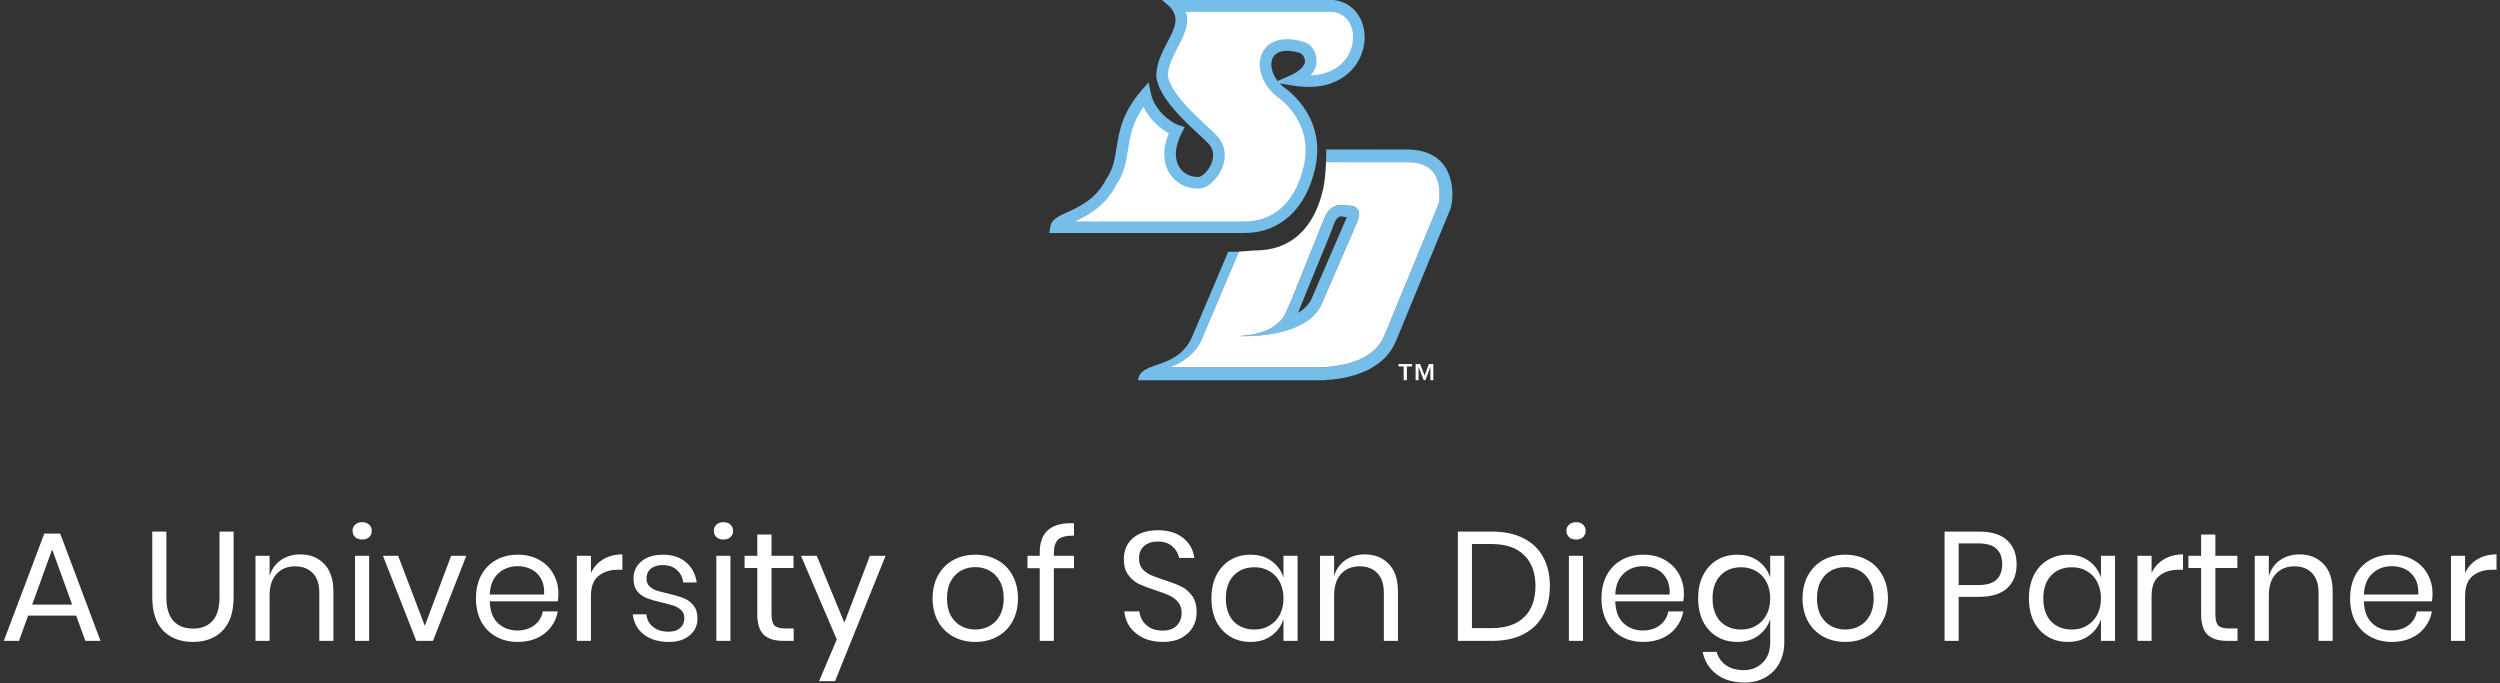
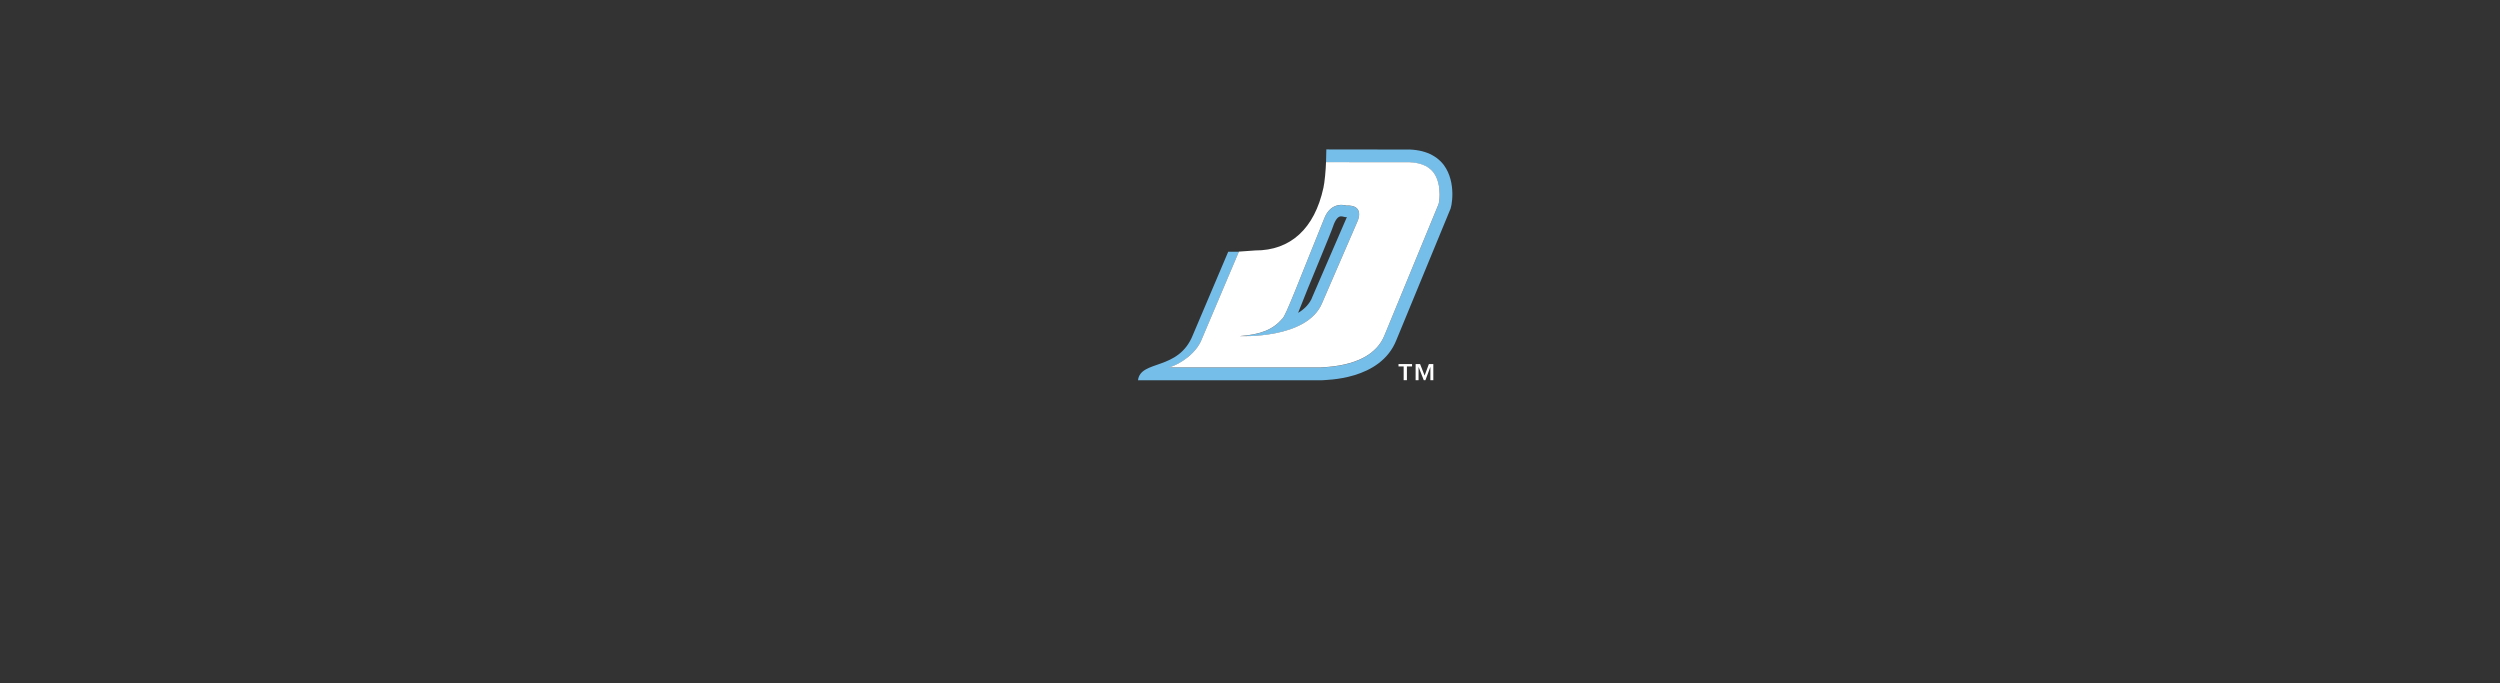
<svg xmlns="http://www.w3.org/2000/svg" fill="none" viewBox="0 0 355 97" height="97" width="355">
  <rect x="0" y="0" width="355" height="97" fill="#333333" stroke="none" />
-   <path fill="white" d="M10.817 87.414H3.997L2.699 91H0.543L6.285 75.776H8.551L14.271 91H12.115L10.817 87.414ZM10.245 85.852L7.407 78.02L4.569 85.852H10.245ZM23.625 75.49V84.796C23.625 86.321 23.962 87.451 24.637 88.184C25.312 88.903 26.243 89.262 27.431 89.262C28.604 89.262 29.521 88.895 30.181 88.162C30.841 87.429 31.171 86.307 31.171 84.796V75.49H33.173V84.796C33.173 86.908 32.645 88.499 31.589 89.57C30.548 90.626 29.147 91.154 27.387 91.154C25.642 91.154 24.241 90.626 23.185 89.57C22.144 88.499 21.623 86.908 21.623 84.796V75.49H23.625ZM42.636 78.724C44.044 78.724 45.181 79.179 46.046 80.088C46.911 80.983 47.344 82.281 47.344 83.982V91H45.342V84.158C45.342 82.955 45.034 82.031 44.418 81.386C43.802 80.741 42.966 80.418 41.91 80.418C40.81 80.418 39.93 80.777 39.27 81.496C38.61 82.2 38.28 83.234 38.28 84.598V91H36.278V78.922H38.28V81.782C38.588 80.799 39.13 80.044 39.908 79.516C40.7 78.988 41.609 78.724 42.636 78.724ZM50.063 75.38C50.063 75.013 50.187 74.72 50.437 74.5C50.686 74.265 51.016 74.148 51.427 74.148C51.837 74.148 52.167 74.265 52.417 74.5C52.666 74.72 52.791 75.013 52.791 75.38C52.791 75.747 52.666 76.047 52.417 76.282C52.167 76.502 51.837 76.612 51.427 76.612C51.016 76.612 50.686 76.502 50.437 76.282C50.187 76.047 50.063 75.747 50.063 75.38ZM52.417 78.922V91H50.415V78.922H52.417ZM60.321 88.866L64.061 78.922H66.217L61.487 91H59.111L54.381 78.922H56.537L60.321 88.866ZM79.292 84.29C79.292 84.715 79.263 85.082 79.204 85.39H69.546C69.59 86.769 69.979 87.803 70.712 88.492C71.46 89.181 72.37 89.526 73.44 89.526C74.408 89.526 75.215 89.284 75.86 88.8C76.52 88.301 76.924 87.641 77.07 86.82H79.204C79.058 87.656 78.728 88.404 78.214 89.064C77.716 89.724 77.063 90.237 76.256 90.604C75.45 90.971 74.54 91.154 73.528 91.154C72.37 91.154 71.343 90.905 70.448 90.406C69.553 89.907 68.85 89.196 68.336 88.272C67.838 87.333 67.588 86.233 67.588 84.972C67.588 83.711 67.838 82.611 68.336 81.672C68.85 80.733 69.553 80.015 70.448 79.516C71.343 79.017 72.37 78.768 73.528 78.768C74.701 78.768 75.721 79.017 76.586 79.516C77.466 80.015 78.133 80.682 78.588 81.518C79.058 82.354 79.292 83.278 79.292 84.29ZM77.268 84.422C77.312 83.527 77.165 82.779 76.828 82.178C76.491 81.577 76.029 81.129 75.442 80.836C74.856 80.543 74.218 80.396 73.528 80.396C72.428 80.396 71.504 80.741 70.756 81.43C70.008 82.105 69.605 83.102 69.546 84.422H77.268ZM83.913 81.364C84.309 80.528 84.888 79.883 85.651 79.428C86.413 78.959 87.323 78.724 88.379 78.724V80.902H87.763C86.633 80.902 85.709 81.195 84.991 81.782C84.272 82.354 83.913 83.307 83.913 84.642V91H81.911V78.922H83.913V81.364ZM94.138 78.768C95.502 78.768 96.595 79.127 97.416 79.846C98.252 80.55 98.758 81.503 98.934 82.706H97.02C96.932 81.987 96.631 81.401 96.118 80.946C95.619 80.477 94.945 80.242 94.094 80.242C93.375 80.242 92.811 80.418 92.4 80.77C92.004 81.107 91.806 81.569 91.806 82.156C91.806 82.596 91.938 82.955 92.202 83.234C92.481 83.498 92.818 83.703 93.214 83.85C93.625 83.982 94.182 84.129 94.886 84.29C95.781 84.495 96.499 84.708 97.042 84.928C97.599 85.133 98.069 85.471 98.45 85.94C98.846 86.409 99.044 87.04 99.044 87.832C99.044 88.815 98.67 89.614 97.922 90.23C97.189 90.846 96.206 91.154 94.974 91.154C93.537 91.154 92.363 90.809 91.454 90.12C90.545 89.431 90.009 88.47 89.848 87.238H91.784C91.857 87.971 92.173 88.565 92.73 89.02C93.302 89.475 94.05 89.702 94.974 89.702C95.663 89.702 96.199 89.526 96.58 89.174C96.976 88.822 97.174 88.36 97.174 87.788C97.174 87.319 97.035 86.945 96.756 86.666C96.477 86.387 96.133 86.175 95.722 86.028C95.311 85.881 94.747 85.727 94.028 85.566C93.133 85.361 92.415 85.155 91.872 84.95C91.344 84.745 90.889 84.422 90.508 83.982C90.141 83.527 89.958 82.919 89.958 82.156C89.958 81.144 90.332 80.33 91.08 79.714C91.828 79.083 92.847 78.768 94.138 78.768ZM101.367 75.38C101.367 75.013 101.492 74.72 101.741 74.5C101.991 74.265 102.321 74.148 102.731 74.148C103.142 74.148 103.472 74.265 103.721 74.5C103.971 74.72 104.095 75.013 104.095 75.38C104.095 75.747 103.971 76.047 103.721 76.282C103.472 76.502 103.142 76.612 102.731 76.612C102.321 76.612 101.991 76.502 101.741 76.282C101.492 76.047 101.367 75.747 101.367 75.38ZM103.721 78.922V91H101.719V78.922H103.721ZM112.704 89.24V91H111.208C109.976 91 109.052 90.707 108.436 90.12C107.835 89.533 107.534 88.551 107.534 87.172V80.66H105.73V78.922H107.534V75.908H109.558V78.922H112.682V80.66H109.558V87.216C109.558 87.993 109.697 88.529 109.976 88.822C110.269 89.101 110.768 89.24 111.472 89.24H112.704ZM115.983 78.922L119.899 88.426L123.529 78.922H125.751L118.579 96.72H116.313L118.821 90.802L113.739 78.922H115.983ZM138.5 78.768C139.659 78.768 140.693 79.017 141.602 79.516C142.526 80.015 143.245 80.733 143.758 81.672C144.286 82.611 144.55 83.711 144.55 84.972C144.55 86.233 144.286 87.333 143.758 88.272C143.245 89.196 142.526 89.907 141.602 90.406C140.693 90.905 139.659 91.154 138.5 91.154C137.341 91.154 136.3 90.905 135.376 90.406C134.467 89.907 133.748 89.196 133.22 88.272C132.692 87.333 132.428 86.233 132.428 84.972C132.428 83.711 132.692 82.611 133.22 81.672C133.748 80.733 134.467 80.015 135.376 79.516C136.3 79.017 137.341 78.768 138.5 78.768ZM138.5 80.528C137.781 80.528 137.114 80.689 136.498 81.012C135.897 81.335 135.405 81.833 135.024 82.508C134.657 83.168 134.474 83.989 134.474 84.972C134.474 85.94 134.657 86.761 135.024 87.436C135.405 88.096 135.897 88.587 136.498 88.91C137.114 89.233 137.781 89.394 138.5 89.394C139.219 89.394 139.879 89.233 140.48 88.91C141.096 88.587 141.587 88.096 141.954 87.436C142.335 86.761 142.526 85.94 142.526 84.972C142.526 83.989 142.335 83.168 141.954 82.508C141.587 81.833 141.096 81.335 140.48 81.012C139.879 80.689 139.219 80.528 138.5 80.528ZM152.505 76.062C151.434 76.047 150.686 76.231 150.261 76.612C149.85 76.993 149.645 77.653 149.645 78.592V78.922H152.505V80.682H149.645V91H147.643V80.682H145.905V78.922H147.643V78.438C147.643 75.549 149.263 74.17 152.505 74.302V76.062ZM169.926 86.974C169.926 87.707 169.75 88.389 169.398 89.02C169.046 89.651 168.51 90.164 167.792 90.56C167.073 90.956 166.186 91.154 165.13 91.154C164.103 91.154 163.186 90.971 162.38 90.604C161.588 90.223 160.95 89.709 160.466 89.064C159.996 88.404 159.725 87.656 159.652 86.82H161.786C161.83 87.26 161.976 87.693 162.226 88.118C162.49 88.529 162.856 88.873 163.326 89.152C163.81 89.416 164.389 89.548 165.064 89.548C165.944 89.548 166.618 89.313 167.088 88.844C167.557 88.375 167.792 87.773 167.792 87.04C167.792 86.409 167.623 85.896 167.286 85.5C166.963 85.104 166.56 84.796 166.076 84.576C165.592 84.341 164.932 84.092 164.096 83.828C163.113 83.505 162.321 83.205 161.72 82.926C161.133 82.633 160.627 82.2 160.202 81.628C159.791 81.056 159.586 80.301 159.586 79.362C159.586 78.555 159.776 77.844 160.158 77.228C160.554 76.612 161.111 76.135 161.83 75.798C162.563 75.461 163.421 75.292 164.404 75.292C165.929 75.292 167.139 75.666 168.034 76.414C168.928 77.147 169.449 78.086 169.596 79.23H167.44C167.322 78.614 167.007 78.071 166.494 77.602C165.98 77.133 165.284 76.898 164.404 76.898C163.597 76.898 162.952 77.111 162.468 77.536C161.984 77.947 161.742 78.533 161.742 79.296C161.742 79.897 161.896 80.389 162.204 80.77C162.526 81.137 162.922 81.43 163.392 81.65C163.861 81.855 164.506 82.09 165.328 82.354C166.325 82.677 167.124 82.985 167.726 83.278C168.342 83.571 168.862 84.019 169.288 84.62C169.713 85.207 169.926 85.991 169.926 86.974ZM177.568 78.768C178.741 78.768 179.731 79.061 180.538 79.648C181.359 80.235 181.931 81.019 182.254 82.002V78.922H184.256V91H182.254V87.92C181.931 88.903 181.359 89.687 180.538 90.274C179.731 90.861 178.741 91.154 177.568 91.154C176.497 91.154 175.544 90.905 174.708 90.406C173.872 89.907 173.212 89.196 172.728 88.272C172.258 87.333 172.024 86.233 172.024 84.972C172.024 83.711 172.258 82.611 172.728 81.672C173.212 80.733 173.872 80.015 174.708 79.516C175.544 79.017 176.497 78.768 177.568 78.768ZM178.14 80.55C176.908 80.55 175.918 80.946 175.17 81.738C174.436 82.515 174.07 83.593 174.07 84.972C174.07 86.351 174.436 87.436 175.17 88.228C175.918 89.005 176.908 89.394 178.14 89.394C178.932 89.394 179.636 89.211 180.252 88.844C180.882 88.477 181.374 87.964 181.726 87.304C182.078 86.629 182.254 85.852 182.254 84.972C182.254 84.092 182.078 83.315 181.726 82.64C181.374 81.965 180.882 81.452 180.252 81.1C179.636 80.733 178.932 80.55 178.14 80.55ZM193.8 78.724C195.208 78.724 196.345 79.179 197.21 80.088C198.075 80.983 198.508 82.281 198.508 83.982V91H196.506V84.158C196.506 82.955 196.198 82.031 195.582 81.386C194.966 80.741 194.13 80.418 193.074 80.418C191.974 80.418 191.094 80.777 190.434 81.496C189.774 82.2 189.444 83.234 189.444 84.598V91H187.442V78.922H189.444V81.782C189.752 80.799 190.295 80.044 191.072 79.516C191.864 78.988 192.773 78.724 193.8 78.724ZM220.082 83.234C220.082 84.803 219.767 86.175 219.136 87.348C218.506 88.507 217.574 89.409 216.342 90.054C215.125 90.685 213.658 91 211.942 91H207.014V75.49H211.942C213.658 75.49 215.125 75.805 216.342 76.436C217.574 77.052 218.506 77.947 219.136 79.12C219.767 80.279 220.082 81.65 220.082 83.234ZM211.788 89.196C213.812 89.196 215.36 88.675 216.43 87.634C217.501 86.593 218.036 85.126 218.036 83.234C218.036 81.342 217.501 79.875 216.43 78.834C215.374 77.778 213.827 77.25 211.788 77.25H209.016V89.196H211.788ZM222.432 75.38C222.432 75.013 222.556 74.72 222.806 74.5C223.055 74.265 223.385 74.148 223.796 74.148C224.206 74.148 224.536 74.265 224.786 74.5C225.035 74.72 225.16 75.013 225.16 75.38C225.16 75.747 225.035 76.047 224.786 76.282C224.536 76.502 224.206 76.612 223.796 76.612C223.385 76.612 223.055 76.502 222.806 76.282C222.556 76.047 222.432 75.747 222.432 75.38ZM224.786 78.922V91H222.784V78.922H224.786ZM239.114 84.29C239.114 84.715 239.085 85.082 239.026 85.39H229.368C229.412 86.769 229.801 87.803 230.534 88.492C231.282 89.181 232.192 89.526 233.262 89.526C234.23 89.526 235.037 89.284 235.682 88.8C236.342 88.301 236.746 87.641 236.892 86.82H239.026C238.88 87.656 238.55 88.404 238.036 89.064C237.538 89.724 236.885 90.237 236.078 90.604C235.272 90.971 234.362 91.154 233.35 91.154C232.192 91.154 231.165 90.905 230.27 90.406C229.376 89.907 228.672 89.196 228.158 88.272C227.66 87.333 227.41 86.233 227.41 84.972C227.41 83.711 227.66 82.611 228.158 81.672C228.672 80.733 229.376 80.015 230.27 79.516C231.165 79.017 232.192 78.768 233.35 78.768C234.524 78.768 235.543 79.017 236.408 79.516C237.288 80.015 237.956 80.682 238.41 81.518C238.88 82.354 239.114 83.278 239.114 84.29ZM237.09 84.422C237.134 83.527 236.988 82.779 236.65 82.178C236.313 81.577 235.851 81.129 235.264 80.836C234.678 80.543 234.04 80.396 233.35 80.396C232.25 80.396 231.326 80.741 230.578 81.43C229.83 82.105 229.427 83.102 229.368 84.422H237.09ZM246.683 78.768C247.856 78.768 248.846 79.061 249.653 79.648C250.474 80.235 251.046 81.019 251.369 82.002V78.922H253.371V91.198C253.371 92.313 253.136 93.303 252.667 94.168C252.198 95.033 251.538 95.708 250.687 96.192C249.836 96.676 248.846 96.918 247.717 96.918C246.089 96.918 244.762 96.522 243.735 95.73C242.708 94.953 242.056 93.897 241.777 92.562H243.757C243.992 93.369 244.432 93.999 245.077 94.454C245.737 94.923 246.58 95.158 247.607 95.158C248.692 95.158 249.587 94.806 250.291 94.102C251.01 93.413 251.369 92.445 251.369 91.198V87.92C251.046 88.903 250.474 89.687 249.653 90.274C248.846 90.861 247.856 91.154 246.683 91.154C245.612 91.154 244.659 90.905 243.823 90.406C242.987 89.907 242.327 89.196 241.843 88.272C241.374 87.333 241.139 86.233 241.139 84.972C241.139 83.711 241.374 82.611 241.843 81.672C242.327 80.733 242.987 80.015 243.823 79.516C244.659 79.017 245.612 78.768 246.683 78.768ZM247.255 80.55C246.023 80.55 245.033 80.946 244.285 81.738C243.552 82.515 243.185 83.593 243.185 84.972C243.185 86.351 243.552 87.436 244.285 88.228C245.033 89.005 246.023 89.394 247.255 89.394C248.047 89.394 248.751 89.211 249.367 88.844C249.998 88.477 250.489 87.964 250.841 87.304C251.193 86.629 251.369 85.852 251.369 84.972C251.369 84.092 251.193 83.315 250.841 82.64C250.489 81.965 249.998 81.452 249.367 81.1C248.751 80.733 248.047 80.55 247.255 80.55ZM262.035 78.768C263.194 78.768 264.228 79.017 265.137 79.516C266.061 80.015 266.78 80.733 267.293 81.672C267.821 82.611 268.085 83.711 268.085 84.972C268.085 86.233 267.821 87.333 267.293 88.272C266.78 89.196 266.061 89.907 265.137 90.406C264.228 90.905 263.194 91.154 262.035 91.154C260.877 91.154 259.835 90.905 258.911 90.406C258.002 89.907 257.283 89.196 256.755 88.272C256.227 87.333 255.963 86.233 255.963 84.972C255.963 83.711 256.227 82.611 256.755 81.672C257.283 80.733 258.002 80.015 258.911 79.516C259.835 79.017 260.877 78.768 262.035 78.768ZM262.035 80.528C261.317 80.528 260.649 80.689 260.033 81.012C259.432 81.335 258.941 81.833 258.559 82.508C258.193 83.168 258.009 83.989 258.009 84.972C258.009 85.94 258.193 86.761 258.559 87.436C258.941 88.096 259.432 88.587 260.033 88.91C260.649 89.233 261.317 89.394 262.035 89.394C262.754 89.394 263.414 89.233 264.015 88.91C264.631 88.587 265.123 88.096 265.489 87.436C265.871 86.761 266.061 85.94 266.061 84.972C266.061 83.989 265.871 83.168 265.489 82.508C265.123 81.833 264.631 81.335 264.015 81.012C263.414 80.689 262.754 80.528 262.035 80.528ZM278.131 84.752V91H276.129V75.49H281.057C282.832 75.49 284.159 75.908 285.039 76.744C285.919 77.565 286.359 78.695 286.359 80.132C286.359 81.584 285.905 82.721 284.995 83.542C284.086 84.349 282.773 84.752 281.057 84.752H278.131ZM280.881 83.08C282.099 83.08 282.971 82.823 283.499 82.31C284.042 81.797 284.313 81.071 284.313 80.132C284.313 79.164 284.042 78.431 283.499 77.932C282.971 77.419 282.099 77.162 280.881 77.162H278.131V83.08H280.881ZM293.648 78.768C294.821 78.768 295.811 79.061 296.618 79.648C297.439 80.235 298.011 81.019 298.334 82.002V78.922H300.336V91H298.334V87.92C298.011 88.903 297.439 89.687 296.618 90.274C295.811 90.861 294.821 91.154 293.648 91.154C292.577 91.154 291.624 90.905 290.788 90.406C289.952 89.907 289.292 89.196 288.808 88.272C288.338 87.333 288.104 86.233 288.104 84.972C288.104 83.711 288.338 82.611 288.808 81.672C289.292 80.733 289.952 80.015 290.788 79.516C291.624 79.017 292.577 78.768 293.648 78.768ZM294.22 80.55C292.988 80.55 291.998 80.946 291.25 81.738C290.516 82.515 290.15 83.593 290.15 84.972C290.15 86.351 290.516 87.436 291.25 88.228C291.998 89.005 292.988 89.394 294.22 89.394C295.012 89.394 295.716 89.211 296.332 88.844C296.962 88.477 297.454 87.964 297.806 87.304C298.158 86.629 298.334 85.852 298.334 84.972C298.334 84.092 298.158 83.315 297.806 82.64C297.454 81.965 296.962 81.452 296.332 81.1C295.716 80.733 295.012 80.55 294.22 80.55ZM305.524 81.364C305.92 80.528 306.499 79.883 307.262 79.428C308.025 78.959 308.934 78.724 309.99 78.724V80.902H309.374C308.245 80.902 307.321 81.195 306.602 81.782C305.883 82.354 305.524 83.307 305.524 84.642V91H303.522V78.922H305.524V81.364ZM317.729 89.24V91H316.233C315.001 91 314.077 90.707 313.461 90.12C312.86 89.533 312.559 88.551 312.559 87.172V80.66H310.755V78.922H312.559V75.908H314.583V78.922H317.707V80.66H314.583V87.216C314.583 87.993 314.723 88.529 315.001 88.822C315.295 89.101 315.793 89.24 316.497 89.24H317.729ZM326.53 78.724C327.938 78.724 329.075 79.179 329.94 80.088C330.806 80.983 331.238 82.281 331.238 83.982V91H329.236V84.158C329.236 82.955 328.928 82.031 328.312 81.386C327.696 80.741 326.86 80.418 325.804 80.418C324.704 80.418 323.824 80.777 323.164 81.496C322.504 82.2 322.174 83.234 322.174 84.598V91H320.172V78.922H322.174V81.782C322.482 80.799 323.025 80.044 323.802 79.516C324.594 78.988 325.504 78.724 326.53 78.724ZM345.419 84.29C345.419 84.715 345.39 85.082 345.331 85.39H335.673C335.717 86.769 336.106 87.803 336.839 88.492C337.587 89.181 338.496 89.526 339.567 89.526C340.535 89.526 341.342 89.284 341.987 88.8C342.647 88.301 343.05 87.641 343.197 86.82H345.331C345.184 87.656 344.854 88.404 344.341 89.064C343.842 89.724 343.19 90.237 342.383 90.604C341.576 90.971 340.667 91.154 339.655 91.154C338.496 91.154 337.47 90.905 336.575 90.406C335.68 89.907 334.976 89.196 334.463 88.272C333.964 87.333 333.715 86.233 333.715 84.972C333.715 83.711 333.964 82.611 334.463 81.672C334.976 80.733 335.68 80.015 336.575 79.516C337.47 79.017 338.496 78.768 339.655 78.768C340.828 78.768 341.848 79.017 342.713 79.516C343.593 80.015 344.26 80.682 344.715 81.518C345.184 82.354 345.419 83.278 345.419 84.29ZM343.395 84.422C343.439 83.527 343.292 82.779 342.955 82.178C342.618 81.577 342.156 81.129 341.569 80.836C340.982 80.543 340.344 80.396 339.655 80.396C338.555 80.396 337.631 80.741 336.883 81.43C336.135 82.105 335.732 83.102 335.673 84.422H343.395ZM350.04 81.364C350.436 80.528 351.015 79.883 351.778 79.428C352.54 78.959 353.45 78.724 354.506 78.724V80.902H353.89C352.76 80.902 351.836 81.195 351.118 81.782C350.399 82.354 350.04 83.307 350.04 84.642V91H348.038V78.922H350.04V81.364Z" />
  <path fill="#75BEE9" d="M205.052 23.47C203.854 21.883 201.907 21.131 199.266 21.234L188.34 21.219C188.34 21.219 188.333 21.925 188.303 22.849L188.298 23.046L199.336 23.051C201.375 22.973 202.77 23.47 203.582 24.541C204.243 25.451 204.425 26.652 204.425 27.605C204.425 28.282 204.335 28.826 204.258 29.06C204.25 29.068 204.235 29.098 204.235 29.098C204.235 29.098 196.613 47.581 196.601 47.611C195.525 50.356 192.496 51.936 187.841 52.168C187.841 52.168 187.731 52.176 187.626 52.183H166.033C167.593 51.719 169.842 50.214 170.63 48.225L170.615 48.262L175.924 35.746H174.407C172.218 40.932 169.393 47.556 169.393 47.556C167.356 52.712 161.953 51.045 161.596 54H187.651C188.228 53.925 196.034 54.04 198.293 48.27C198.293 48.27 205.878 29.876 205.878 29.874C206.155 29.487 206.836 25.931 205.049 23.47" />
-   <path fill="#75BEE9" d="M193.294 2.905C192.573 1.248 191.115 0.162 189.316 0H165.02L165.711 0.616L166.243 1.081C166.43 1.33 166.575 1.567 166.682 1.799C166.685 1.807 166.69 1.812 166.692 1.819C166.969 2.423 166.989 2.995 166.8 3.669C166.792 3.694 166.785 3.721 166.78 3.746C166.775 3.764 166.767 3.784 166.762 3.801C166.587 4.397 166.27 5.076 165.814 5.897C165.045 7.367 164.174 9.027 164.186 10.891V10.956L164.199 11.024C164.693 13.961 168.065 17.081 170.296 19.142C170.89 19.694 171.407 20.171 171.691 20.487C172.749 21.74 172.095 23.18 171.764 23.742C171.167 24.758 170.356 25.179 170.144 25.137L170.064 25.122H169.982C168.956 25.122 167.985 24.578 167.448 23.707C166.71 22.506 166.832 20.799 167.79 18.9L168.22 18.049L167.316 17.747C166.25 17.388 163.944 15.671 163.44 13.317L163.091 11.69L162.008 12.953C159.325 16.085 158.911 18.706 158.544 21.017C158.287 22.626 158.069 24.019 157.106 25.396L157.074 25.444L157.046 25.496C155.656 28.257 153.285 29.345 151.553 30.136C150.305 30.71 149.319 31.162 149.16 32.125L149 33.083H176.735C181.746 33.098 185.493 29.644 186.758 23.844C187.711 19.646 186.334 15.723 182.877 12.803C182.877 12.803 182.847 12.781 182.797 12.743L182.792 12.738C182.41 12.494 182.083 12.217 181.799 11.925C181.771 11.9 181.746 11.875 181.724 11.85C182.53 11.979 183.666 12.164 183.666 12.164C188.742 12.988 191.273 10.831 192.328 9.474C193.816 7.56 194.195 4.981 193.294 2.905ZM185.293 8.847C185.183 9.661 183.905 10.402 183.466 10.599L181.429 11.505C180.546 10.375 180.326 9.087 180.716 8.253C181.205 7.213 182.627 6.936 184.529 7.502C185.013 7.679 185.285 8.206 185.3 8.66C185.303 8.725 185.3 8.79 185.29 8.85" />
  <path fill="#75BEE9" d="M191.171 29.2C191.171 29.2 188.984 28.463 188.001 31.139C184.642 39.392 182.548 44.995 182.081 45.277C180.781 46.787 179.066 47.518 176.034 47.736C176.164 47.745 185.558 48.192 187.711 43.093L192.805 31.331C192.805 31.331 193.823 29.085 191.168 29.197M186.386 42.078C186.037 43.176 185.009 44.057 184.33 44.424C185.857 40.478 188.909 33.36 189.431 31.778C190.145 30.088 190.766 30.969 191.258 30.824L186.389 42.08" />
-   <path fill="white" d="M191.028 8.46C189.942 9.858 188.238 10.619 186.116 10.689C186.513 10.247 186.838 9.71 186.925 9.076C187.07 8.043 186.643 6.506 185.335 6.024C182.772 5.136 180.207 5.458 179.226 7.552C178.252 9.62 179.398 12.473 181.831 14.078C184.781 16.581 185.959 19.92 185.148 23.494C184.048 28.553 180.98 31.448 176.738 31.436H152.666C154.481 30.592 156.956 29.282 158.486 26.294C159.639 24.62 159.909 22.918 160.171 21.27C160.468 19.386 160.78 17.447 162.362 15.181C163.211 16.918 164.713 18.248 165.963 18.932C164.793 21.772 165.484 23.661 166.043 24.57C166.869 25.913 168.354 26.751 169.929 26.769C171.175 26.938 172.48 25.773 173.181 24.582C174.242 22.783 174.149 20.849 172.932 19.409C172.58 19.017 172.063 18.54 171.414 17.936C169.487 16.154 166.278 13.182 165.836 10.809C165.851 9.383 166.575 8.003 167.274 6.666C168.092 5.106 168.991 3.284 168.379 1.684C168.379 1.684 188.967 1.699 189.189 1.684V1.689C190.382 1.796 191.308 2.465 191.787 3.568C192.441 5.073 192.139 7.042 191.031 8.465" />
  <path fill="white" d="M203.584 24.521C202.775 23.45 201.38 22.953 199.341 23.031L188.3 23.026L188.305 22.829C188.263 24.216 188.093 25.933 187.926 26.669C186.663 32.467 183.251 35.577 178.24 35.564L175.924 35.729L170.615 48.245L170.633 48.208C169.847 50.197 167.595 51.702 166.036 52.166H187.629C187.736 52.158 187.846 52.151 187.846 52.151C192.5 51.916 195.528 50.339 196.606 47.594C196.618 47.564 204.238 29.08 204.238 29.08C204.238 29.08 204.255 29.053 204.26 29.043C204.338 28.808 204.427 28.264 204.427 27.588C204.427 26.635 204.245 25.432 203.584 24.523M192.81 31.319L187.716 43.081C185.562 48.178 176.166 47.731 176.036 47.724C179.068 47.506 180.783 46.773 182.083 45.263C182.55 44.981 184.644 39.38 188.003 31.124C188.984 28.451 191.17 29.185 191.17 29.185C193.826 29.073 192.807 31.319 192.807 31.319" />
  <path fill="white" d="M198.588 52.034H199.319V53.985H199.781V52.034H200.512V51.697H198.588V52.034Z" />
  <path fill="white" d="M202.296 53.331L201.652 51.697H201.018V53.985H201.435V52.096L202.176 53.985H202.411L203.115 52.096V53.985H203.532V51.697H202.898L202.296 53.331Z" />
</svg>